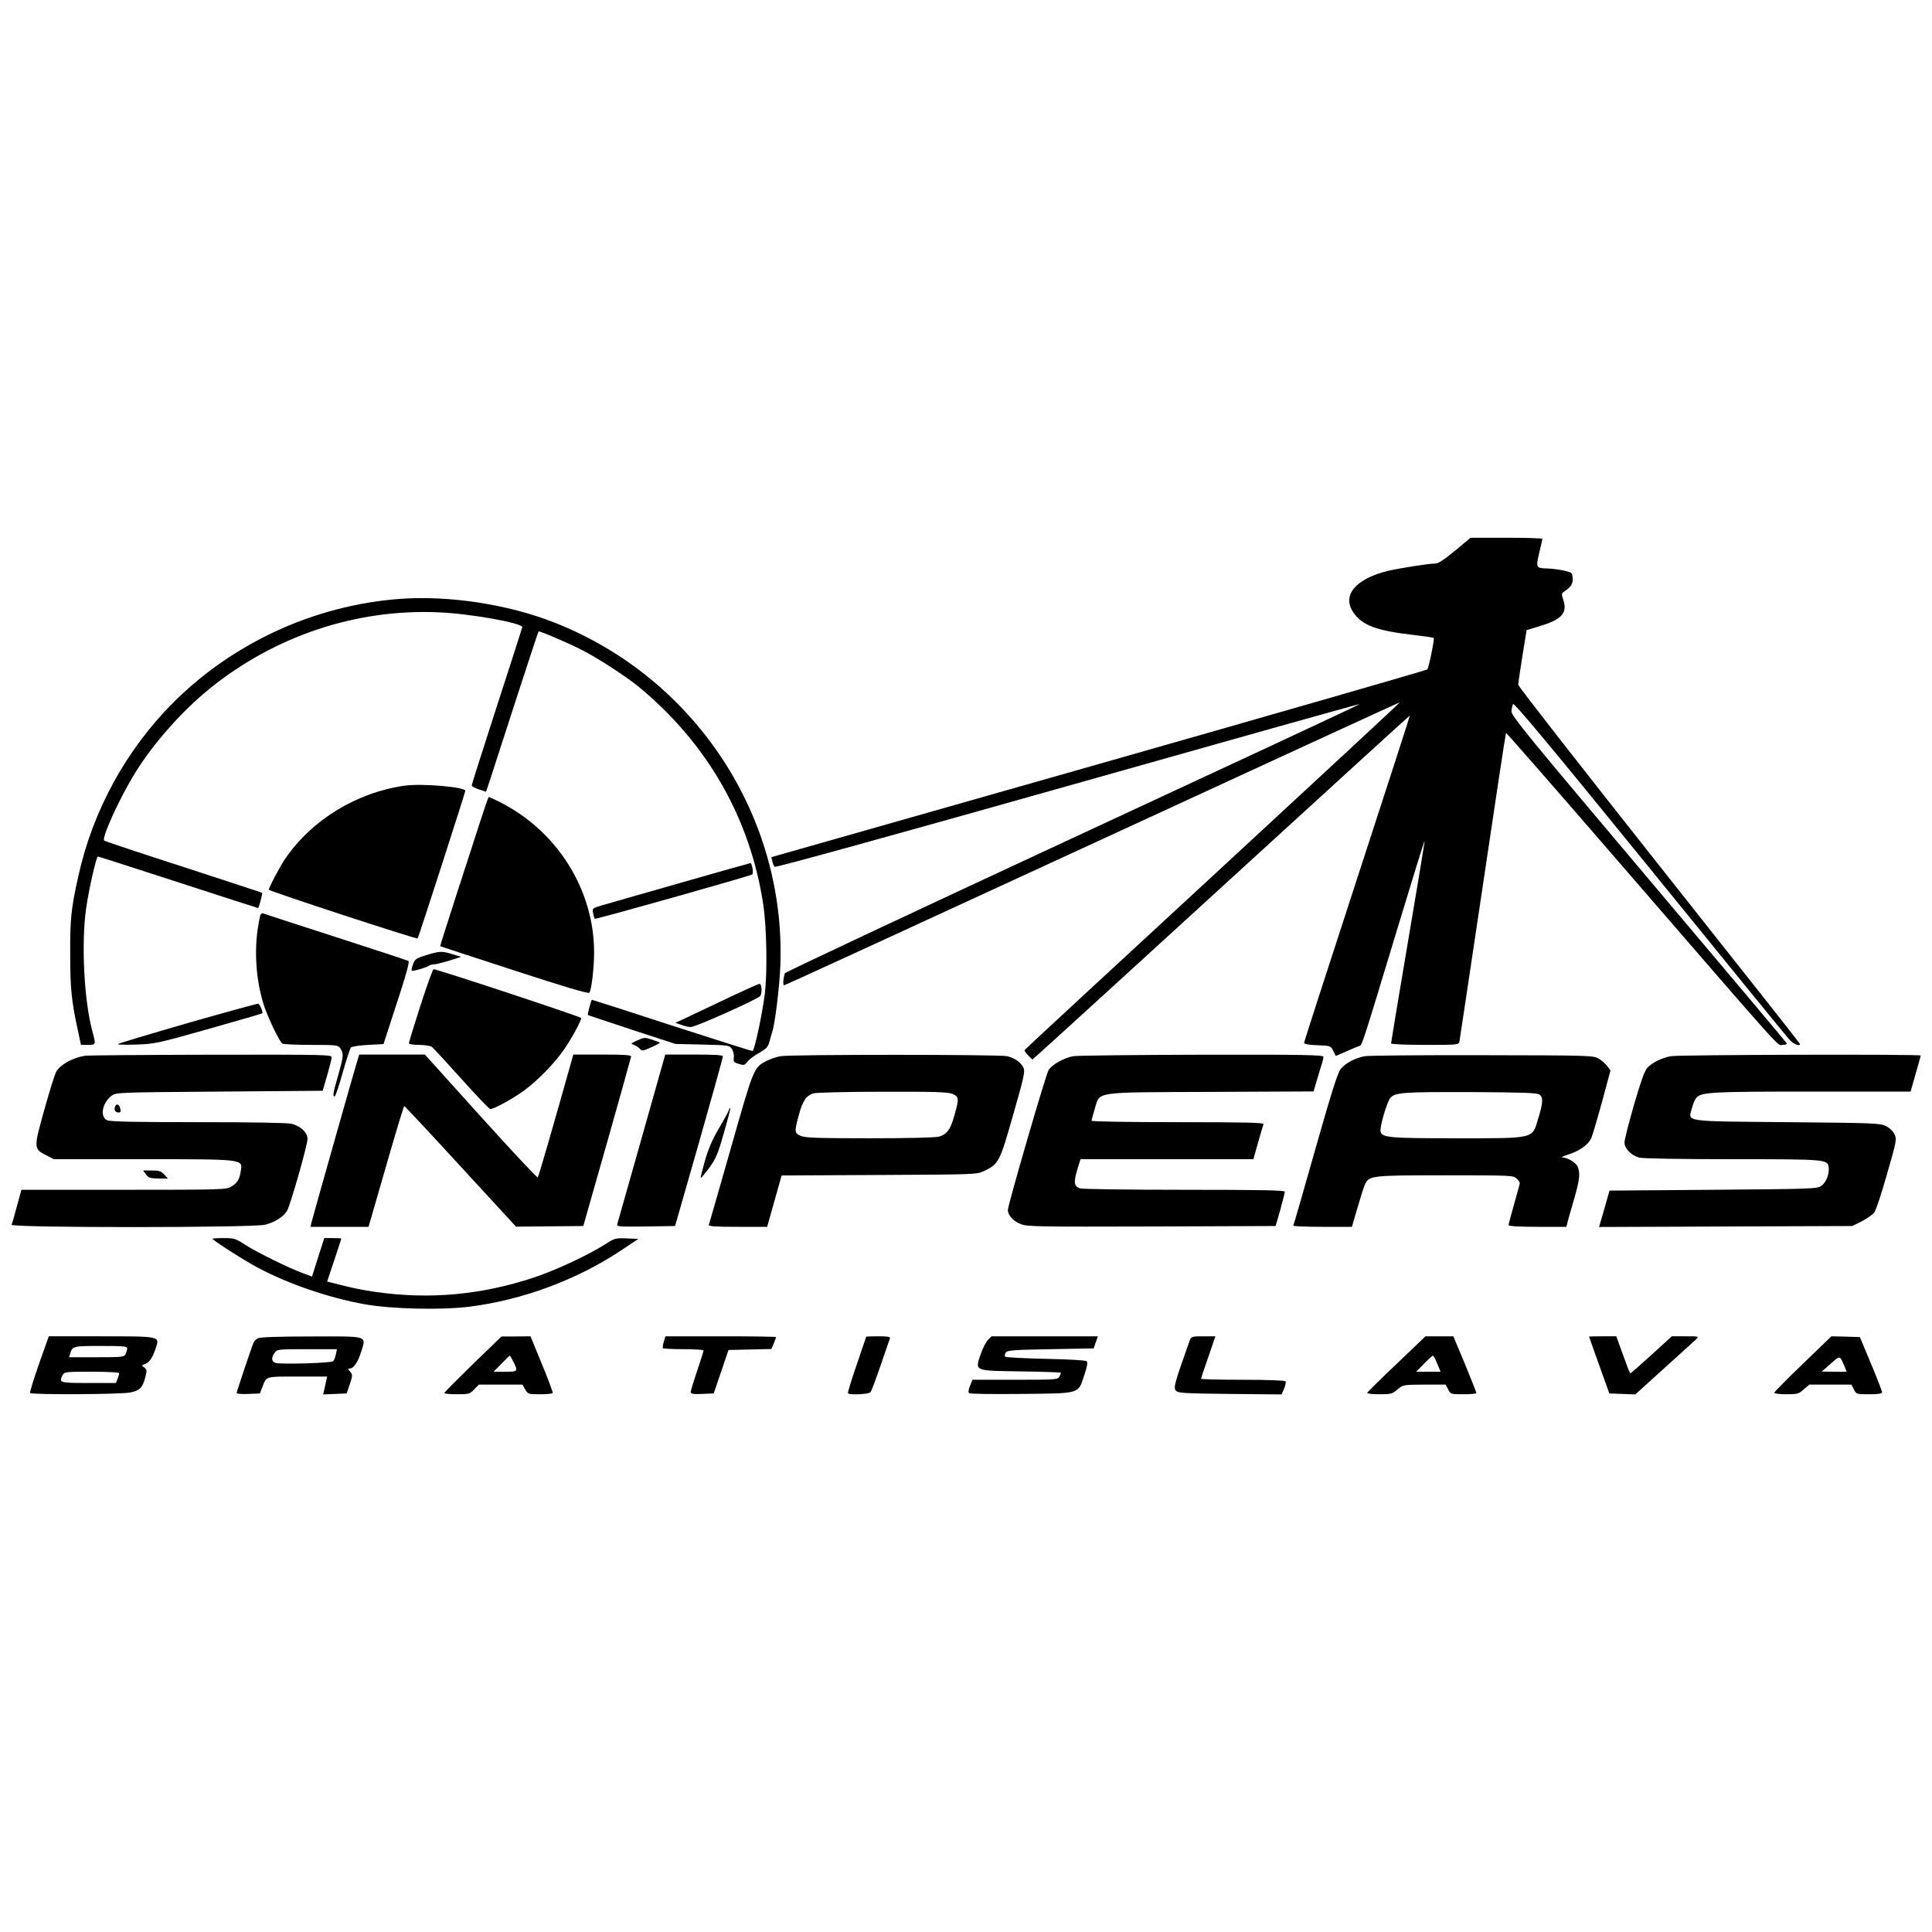
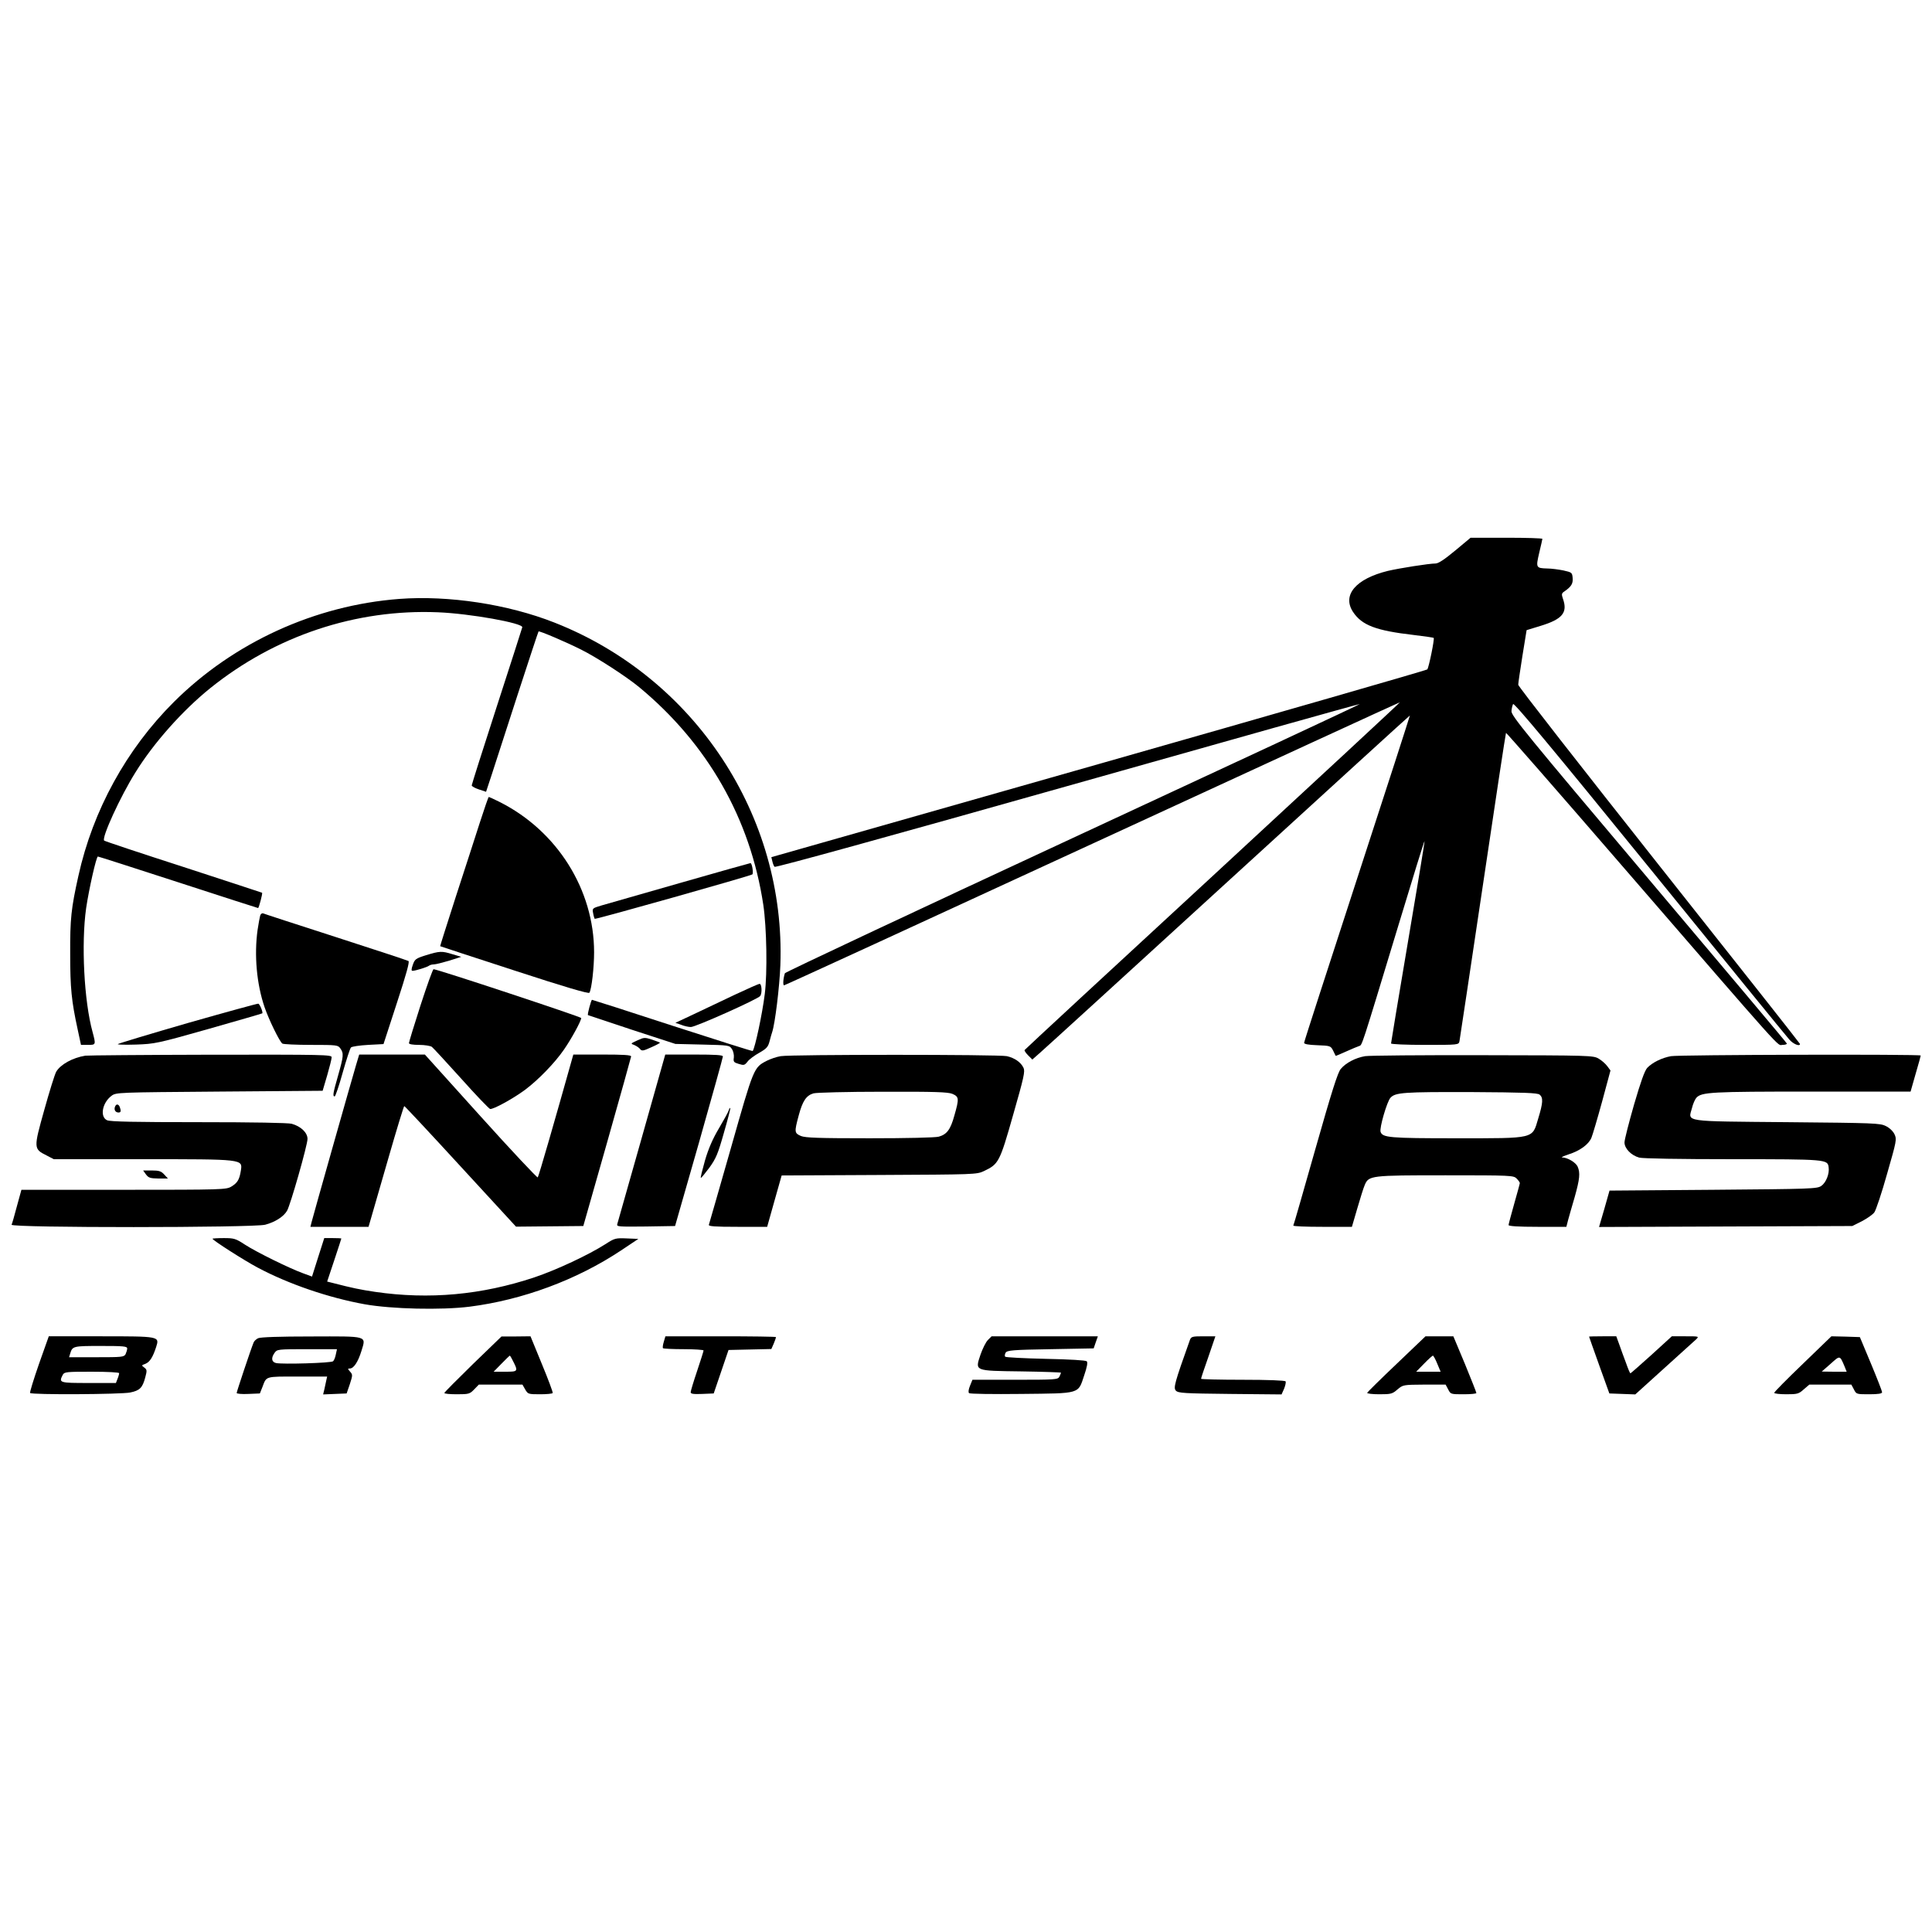
<svg xmlns="http://www.w3.org/2000/svg" version="1.0" width="1200pt" height="1200pt" viewBox="0 0 1200 1200" preserveAspectRatio="xMidYMid meet">
  <g transform="translate(0,1200) scale(0.1,-0.1)" fill="#000000" stroke="none">
    <path d="M9038 8580 c-66 -55 -104 -80 -122 -80 -40 0 -223 -29 -296 -46 -199 -49 -285 -150 -216 -255 55 -83 143 -116 377 -143 66 -8 122 -16 124 -18 6 -7 -31 -188 -40 -196 -5 -5 -925 -270 -2042 -588 l-2032 -578 6 -25 c3 -14 9 -30 14 -35 5 -6 715 190 1820 502 997 282 1813 511 1815 509 2 -2 -800 -376 -1783 -832 -982 -456 -1787 -834 -1788 -840 -11 -35 -13 -75 -5 -75 5 0 867 396 1916 880 1049 484 1908 879 1909 878 1 -2 -522 -487 -1162 -1078 -641 -591 -1167 -1078 -1169 -1082 -2 -4 7 -18 22 -33 l26 -26 51 45 c29 25 556 506 1172 1069 616 563 1121 1024 1122 1023 1 -1 -146 -456 -327 -1011 -181 -556 -330 -1015 -330 -1022 0 -8 26 -13 82 -15 80 -3 83 -4 98 -33 8 -16 15 -31 16 -33 1 -1 30 11 65 27 35 16 72 31 81 34 19 7 10 -21 239 734 90 298 165 540 167 539 2 -2 -45 -284 -103 -626 -58 -342 -105 -627 -105 -631 0 -5 94 -9 210 -9 209 0 210 0 215 23 2 12 68 447 145 966 77 520 142 947 144 949 2 2 323 -365 712 -815 1047 -1210 970 -1123 1005 -1123 17 0 29 4 27 9 -1 5 -388 464 -858 1021 -759 899 -855 1016 -852 1043 1 16 6 36 10 44 6 10 239 -269 848 -1019 461 -568 852 -1048 868 -1065 24 -28 66 -45 66 -27 0 3 -394 502 -875 1109 -481 608 -875 1112 -875 1122 0 10 12 90 26 179 l26 160 88 27 c134 41 168 82 138 167 -10 29 -9 35 8 46 43 30 55 48 52 84 -3 34 -5 35 -58 47 -30 6 -75 12 -100 12 -70 2 -71 5 -50 96 11 44 19 83 20 88 0 4 -100 7 -223 7 l-223 0 -96 -80z" />
    <path d="M2480 8280 c-524 -40 -1028 -270 -1400 -640 -295 -294 -503 -673 -593 -1080 -45 -202 -52 -266 -51 -485 0 -213 8 -292 46 -467 l21 -98 44 0 c49 0 49 1 28 80 -53 192 -71 550 -40 769 17 116 63 321 73 321 4 0 228 -72 499 -160 270 -88 494 -160 496 -160 5 0 29 91 25 95 -2 1 -221 73 -488 160 -267 86 -489 160 -493 164 -17 17 100 273 194 423 113 183 292 384 464 523 405 326 906 493 1415 472 199 -8 528 -67 524 -93 -1 -5 -72 -226 -158 -491 -86 -265 -156 -486 -156 -491 0 -6 20 -17 44 -25 l45 -15 35 106 c19 59 92 283 161 497 70 215 128 391 130 393 5 5 169 -65 263 -112 100 -50 282 -168 362 -234 425 -352 690 -816 771 -1352 21 -141 26 -422 9 -555 -15 -122 -61 -337 -75 -353 -2 -2 -226 69 -498 157 -272 89 -497 161 -500 161 -5 0 -30 -91 -25 -95 2 -1 125 -42 273 -91 l270 -88 168 -4 c164 -4 168 -4 183 -28 9 -13 14 -37 12 -53 -4 -26 0 -30 30 -39 32 -10 37 -9 55 14 10 14 44 39 73 55 46 26 55 37 64 72 6 23 13 48 16 56 18 53 46 282 51 416 34 928 -531 1785 -1403 2128 -289 114 -657 170 -964 147z" />
-     <path d="M2513 7120 c-297 -42 -575 -211 -741 -453 -32 -46 -102 -179 -102 -193 0 -9 918 -309 924 -303 6 7 296 907 296 917 0 24 -270 47 -377 32z" />
    <path d="M2981 6893 c-28 -87 -95 -295 -150 -463 -54 -168 -98 -306 -97 -307 1 -1 209 -69 461 -151 315 -103 462 -146 466 -138 14 23 29 158 29 251 0 389 -229 754 -587 934 -34 17 -65 31 -67 31 -3 0 -27 -71 -55 -157z" />
    <path d="M4225 6516 c-236 -68 -456 -131 -489 -140 -57 -17 -58 -18 -52 -48 3 -18 8 -33 10 -35 5 -5 969 267 979 276 8 8 -2 71 -12 70 -3 0 -199 -55 -436 -123z" />
    <path d="M1616 6313 c-3 -10 -10 -49 -16 -88 -22 -157 -6 -336 43 -480 27 -79 94 -216 111 -227 6 -4 86 -8 178 -8 161 0 167 -1 182 -22 22 -31 20 -48 -14 -168 -32 -112 -35 -130 -21 -130 4 0 27 66 49 146 23 81 46 152 52 158 6 6 54 13 107 16 l95 5 83 255 c59 180 80 257 72 261 -7 4 -210 71 -452 149 -242 78 -445 144 -451 147 -7 2 -15 -4 -18 -14z" />
    <path d="M2646 6067 c-64 -20 -70 -25 -82 -60 -9 -25 -10 -37 -2 -37 18 0 92 23 103 32 5 4 18 8 30 8 11 0 54 11 95 23 l75 24 -54 16 c-68 21 -79 20 -165 -6z" />
    <path d="M2612 5756 c-40 -124 -72 -229 -72 -235 0 -7 25 -11 63 -11 35 0 70 -6 79 -12 9 -7 91 -96 183 -198 91 -102 172 -186 179 -188 19 -4 141 63 216 118 84 63 186 168 243 251 46 66 107 178 107 196 0 7 -893 303 -917 303 -5 0 -41 -101 -81 -224z" />
    <path d="M4565 5822 c-77 -37 -192 -91 -255 -121 l-115 -54 35 -12 c19 -8 47 -14 61 -14 27 -1 419 174 431 193 13 19 9 76 -4 75 -7 0 -76 -31 -153 -67z" />
    <path d="M1167 5646 c-235 -68 -431 -127 -435 -131 -4 -4 47 -5 113 -3 116 4 132 7 450 97 182 52 332 95 334 97 6 5 -15 58 -25 60 -5 1 -202 -53 -437 -120z" />
    <path d="M3959 5538 c-43 -20 -44 -20 -19 -29 14 -6 30 -17 36 -25 10 -13 19 -12 69 11 32 14 56 27 54 29 -2 2 -25 10 -50 19 -44 14 -49 14 -90 -5z" />
    <path d="M530 5443 c-80 -13 -155 -55 -181 -100 -9 -16 -42 -122 -74 -237 -67 -239 -67 -242 15 -283 l44 -23 548 0 c633 0 625 1 614 -71 -9 -56 -21 -76 -59 -99 -31 -19 -56 -20 -668 -20 l-636 0 -28 -102 c-15 -57 -30 -109 -33 -115 -6 -20 1502 -19 1575 0 61 16 115 50 136 87 21 36 127 408 127 446 0 39 -41 78 -98 94 -23 6 -237 10 -579 10 -390 0 -549 3 -568 12 -46 21 -30 109 28 152 28 21 38 21 670 26 l641 5 28 95 c15 52 28 103 28 113 0 16 -42 17 -752 16 -414 -1 -764 -4 -778 -6z" />
    <path d="M2211 5383 c-28 -94 -268 -942 -276 -975 l-7 -28 181 0 180 0 14 48 c8 26 56 194 108 374 52 181 97 328 100 328 3 0 161 -169 350 -375 l344 -374 209 2 209 2 148 520 c81 286 148 526 149 533 0 9 -42 12 -180 12 l-179 0 -9 -32 c-101 -360 -206 -725 -212 -731 -3 -4 -163 166 -354 378 l-347 385 -204 0 -204 0 -20 -67z" />
    <path d="M3986 4933 c-81 -285 -149 -526 -152 -536 -5 -16 6 -17 177 -15 l182 3 149 520 c81 286 148 526 148 533 0 9 -42 12 -179 12 l-179 0 -146 -517z" />
    <path d="M4849 5440 c-25 -4 -63 -17 -85 -28 -83 -43 -81 -39 -224 -542 -73 -256 -135 -471 -137 -477 -4 -10 36 -13 178 -13 l184 0 45 160 45 159 605 3 c593 3 606 3 651 24 92 44 98 54 182 350 67 234 75 270 64 292 -16 34 -55 61 -103 72 -47 11 -1340 11 -1405 0z m1066 -234 c42 -18 43 -29 13 -134 -24 -88 -47 -118 -97 -132 -21 -6 -200 -10 -429 -10 -320 0 -399 3 -427 14 -41 18 -42 24 -14 128 24 90 47 124 92 137 18 5 211 10 430 10 326 1 404 -2 432 -13z" />
-     <path d="M6667 5440 c-57 -10 -131 -51 -154 -86 -17 -27 -252 -835 -253 -870 0 -32 35 -71 83 -88 37 -15 126 -16 811 -14 l769 3 29 100 c15 55 28 106 28 113 0 9 -132 12 -624 12 -358 0 -635 4 -649 9 -36 14 -39 36 -17 112 l21 69 537 0 537 0 29 103 c16 56 31 108 34 115 3 9 -107 12 -532 12 -309 0 -536 4 -536 9 0 5 9 39 20 75 34 108 -21 101 722 104 l637 3 21 72 c12 40 25 85 31 101 5 16 9 35 9 42 0 12 -127 14 -752 13 -414 -1 -774 -5 -801 -9z" />
    <path d="M8479 5440 c-60 -10 -120 -42 -151 -79 -19 -22 -56 -139 -158 -498 -73 -257 -134 -471 -137 -475 -2 -5 79 -8 180 -8 l184 0 33 113 c18 61 38 127 46 145 25 61 35 62 504 62 407 0 421 -1 440 -20 11 -11 20 -24 20 -28 0 -4 -16 -62 -35 -129 -19 -67 -35 -127 -35 -132 0 -7 60 -11 180 -11 l179 0 11 43 c6 23 25 88 41 143 31 111 35 149 18 188 -12 26 -62 56 -96 57 -10 0 8 8 40 19 70 22 125 62 142 104 7 17 37 118 66 224 l52 193 -20 27 c-11 15 -35 36 -54 47 -33 19 -53 20 -719 21 -377 1 -706 -2 -731 -6z m1084 -239 c23 -19 21 -51 -9 -149 -38 -127 -15 -122 -510 -122 -414 0 -457 4 -469 40 -8 24 40 188 61 211 30 34 82 37 500 36 332 -2 414 -5 427 -16z" />
    <path d="M10379 5440 c-56 -10 -116 -39 -148 -73 -16 -18 -40 -85 -82 -229 -32 -112 -59 -217 -59 -234 0 -37 41 -80 91 -94 20 -6 253 -10 579 -10 584 0 592 -1 598 -50 6 -40 -16 -96 -46 -116 -25 -18 -64 -19 -671 -24 l-644 -5 -32 -113 -33 -113 787 3 786 3 60 30 c32 17 67 41 77 55 10 14 46 121 79 239 59 205 61 215 46 246 -9 19 -31 40 -54 51 -36 18 -73 19 -610 24 -656 6 -618 0 -594 87 6 26 19 55 27 64 32 36 90 39 717 39 l614 0 31 109 c18 61 32 112 32 115 0 9 -1499 5 -1551 -4z" />
    <path d="M714 5125 c-7 -18 3 -35 22 -35 15 0 17 9 8 34 -8 20 -23 21 -30 1z" />
    <path d="M4526 5103 c-3 -11 -31 -61 -61 -112 -38 -64 -65 -126 -86 -198 -16 -58 -29 -107 -26 -109 2 -2 25 26 52 62 42 58 54 86 91 217 24 83 42 152 40 155 -2 2 -7 -5 -10 -15z" />
    <path d="M907 4705 c16 -21 26 -24 77 -25 l59 0 -23 25 c-19 21 -33 25 -77 25 l-54 0 18 -25z" />
    <path d="M1320 4306 c0 -9 197 -135 280 -179 193 -103 443 -188 665 -228 169 -30 475 -37 652 -15 330 42 666 167 940 349 l108 72 -72 3 c-69 3 -76 1 -130 -34 -106 -68 -307 -162 -444 -208 -327 -109 -653 -139 -989 -90 -94 14 -142 24 -262 55 l-36 9 44 132 c24 73 44 133 44 135 0 2 -24 3 -53 3 l-53 0 -38 -119 -38 -120 -57 21 c-85 31 -288 131 -359 177 -58 38 -68 41 -132 41 -39 0 -70 -2 -70 -4z" />
    <path d="M242 3528 c-33 -95 -58 -176 -55 -180 7 -12 565 -9 622 3 59 12 76 29 93 93 12 44 11 49 -6 62 -18 13 -18 14 7 23 27 11 46 40 67 105 21 66 22 66 -346 66 l-321 0 -61 -172z m548 96 c0 -8 -5 -24 -10 -35 -10 -18 -23 -19 -181 -19 l-170 0 7 23 c14 46 18 47 190 47 142 0 164 -2 164 -16z m-50 -153 c0 -5 -4 -21 -10 -35 l-10 -26 -170 0 c-182 0 -186 1 -160 51 10 18 23 19 180 19 99 0 170 -4 170 -9z" />
    <path d="M1603 3688 c-12 -6 -25 -18 -28 -27 -18 -44 -105 -305 -105 -313 0 -5 33 -8 72 -6 l72 3 16 40 c26 68 14 65 217 65 l185 0 -5 -22 c-3 -13 -8 -38 -12 -56 l-8 -33 73 3 73 3 20 58 c18 56 18 59 1 78 -15 17 -15 19 -1 19 24 0 51 41 72 109 29 96 45 91 -314 90 -193 0 -314 -4 -328 -11z m483 -100 c-3 -18 -11 -37 -17 -43 -11 -11 -317 -20 -355 -11 -28 7 -31 32 -8 64 15 21 20 22 201 22 l186 0 -7 -32z" />
    <path d="M2937 3527 c-97 -95 -177 -175 -177 -179 0 -5 35 -8 78 -8 74 0 80 2 107 30 l29 30 135 0 136 0 17 -30 c17 -29 19 -30 92 -30 41 0 77 3 79 8 2 4 -28 85 -67 179 l-71 173 -90 -1 -90 0 -178 -172z m246 26 c37 -72 36 -73 -44 -73 l-73 0 49 50 c27 28 50 50 52 50 1 0 9 -12 16 -27z" />
    <path d="M4123 3666 c-6 -19 -8 -37 -5 -40 3 -3 61 -6 129 -6 68 0 123 -4 123 -8 0 -4 -18 -62 -40 -127 -22 -65 -40 -125 -40 -132 0 -11 17 -13 71 -11 l72 3 46 135 46 135 133 3 133 3 15 34 c8 19 14 37 14 40 0 3 -154 5 -343 5 l-344 0 -10 -34z" />
-     <path d="M5380 3697 c0 -1 -27 -80 -59 -174 -33 -94 -57 -174 -54 -177 12 -12 130 -6 140 7 5 6 34 82 63 167 29 85 55 161 58 168 3 9 -15 12 -72 12 -42 0 -76 -1 -76 -3z" />
    <path d="M6136 3677 c-13 -13 -33 -54 -46 -91 -34 -103 -42 -100 255 -104 135 -2 245 -6 245 -8 0 -3 -5 -14 -10 -25 -10 -18 -24 -19 -275 -19 l-265 0 -15 -37 c-9 -22 -12 -40 -6 -46 5 -5 145 -7 323 -5 372 4 353 -2 392 115 18 53 23 80 16 88 -7 6 -105 12 -255 15 -134 3 -247 9 -251 13 -5 4 -3 16 2 25 10 15 41 18 279 22 l268 5 13 38 13 37 -330 0 -330 0 -23 -23z" />
    <path d="M7391 3678 c-96 -269 -104 -299 -87 -316 15 -15 53 -17 337 -20 l319 -3 16 36 c8 20 12 40 9 45 -4 6 -111 10 -266 10 -142 0 -259 3 -259 6 0 4 20 65 45 135 l44 129 -75 0 c-68 0 -75 -2 -83 -22z" />
    <path d="M8675 3529 c-99 -94 -181 -175 -183 -180 -2 -5 32 -9 75 -9 73 0 81 2 113 30 35 29 35 29 167 30 l132 0 16 -30 c15 -30 17 -30 95 -30 44 0 80 3 80 8 0 4 -32 85 -71 180 l-72 172 -86 0 -87 0 -179 -171z m252 1 l21 -50 -76 0 -76 0 49 50 c27 28 52 50 55 50 3 0 16 -22 27 -50z" />
    <path d="M9870 3698 c0 -2 29 -82 63 -178 l63 -175 81 -3 80 -3 179 162 c98 89 188 170 199 180 19 19 18 19 -66 19 l-85 0 -126 -115 c-70 -63 -129 -115 -131 -115 -3 0 -15 28 -27 63 -13 34 -32 86 -42 115 l-19 52 -85 0 c-46 0 -84 -1 -84 -2z" />
    <path d="M11198 3529 c-98 -94 -178 -175 -178 -180 0 -5 34 -9 75 -9 68 0 77 2 108 30 l35 30 131 0 130 0 16 -30 c15 -30 17 -30 95 -30 58 0 80 4 80 13 0 6 -31 86 -69 177 l-69 165 -88 3 -89 2 -177 -171z m258 -14 l14 -35 -77 0 -78 1 55 48 c59 53 57 54 86 -14z" />
  </g>
</svg>